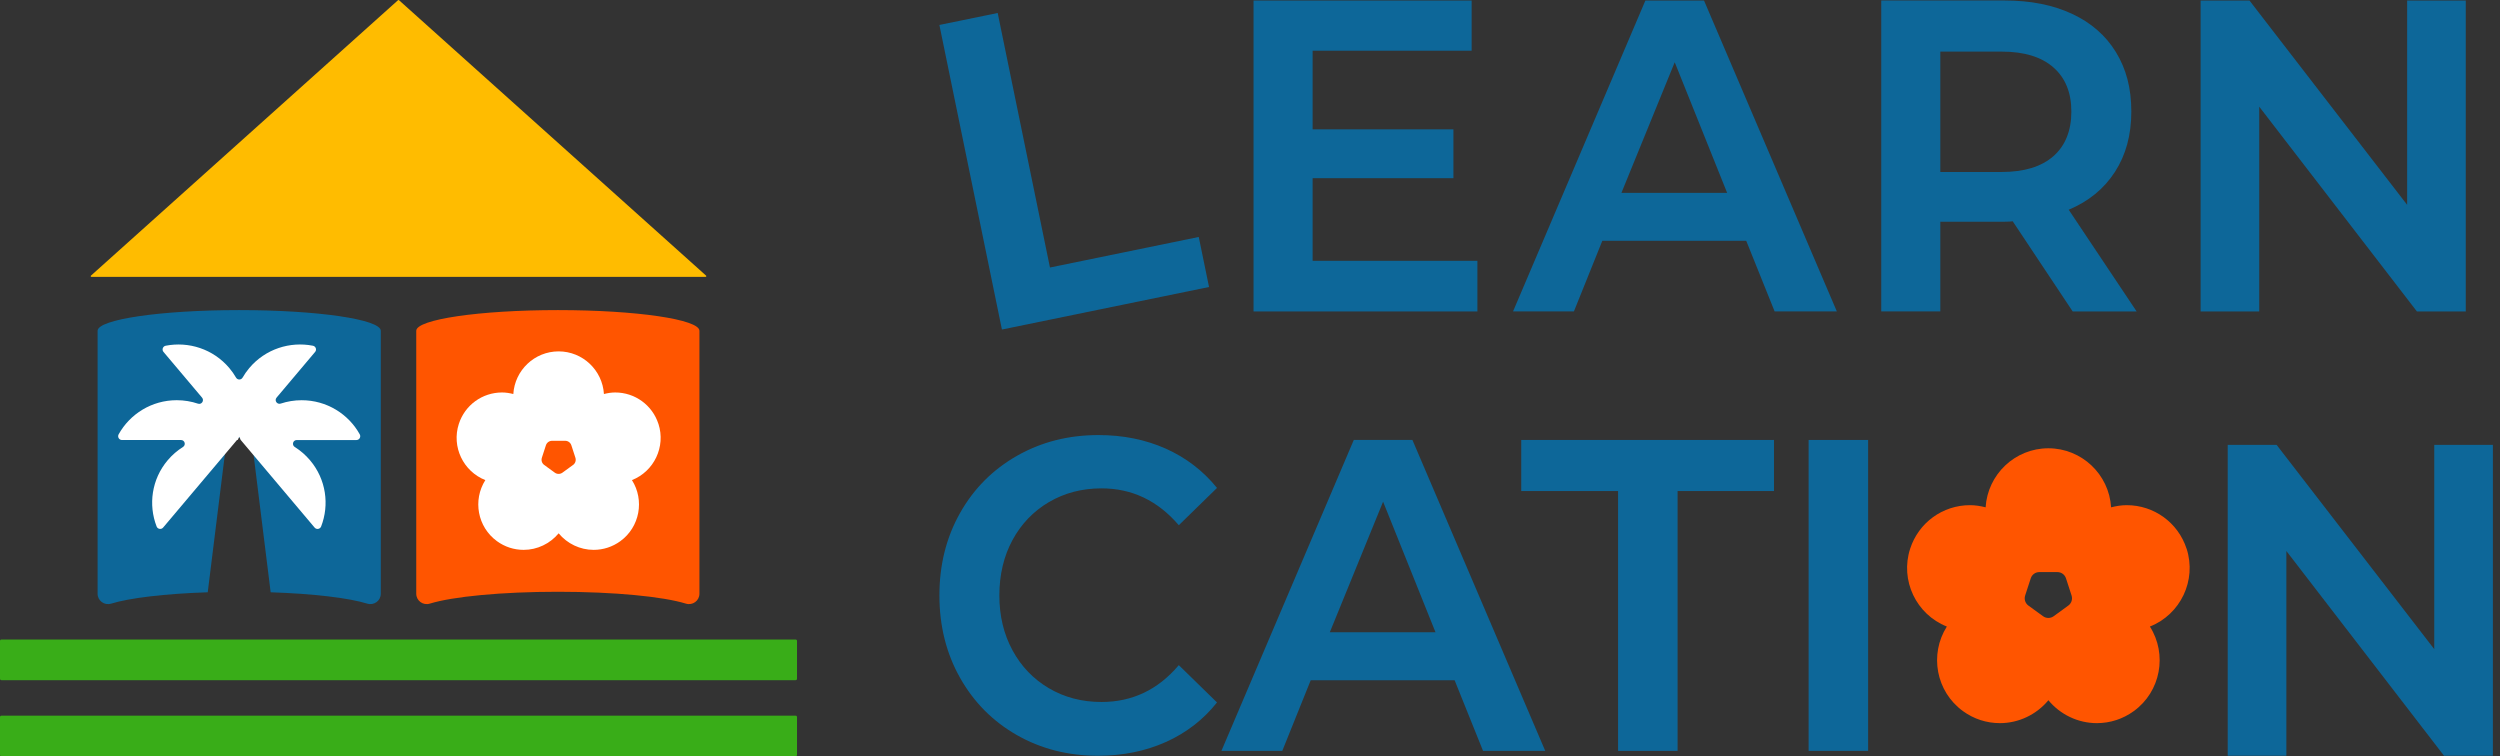
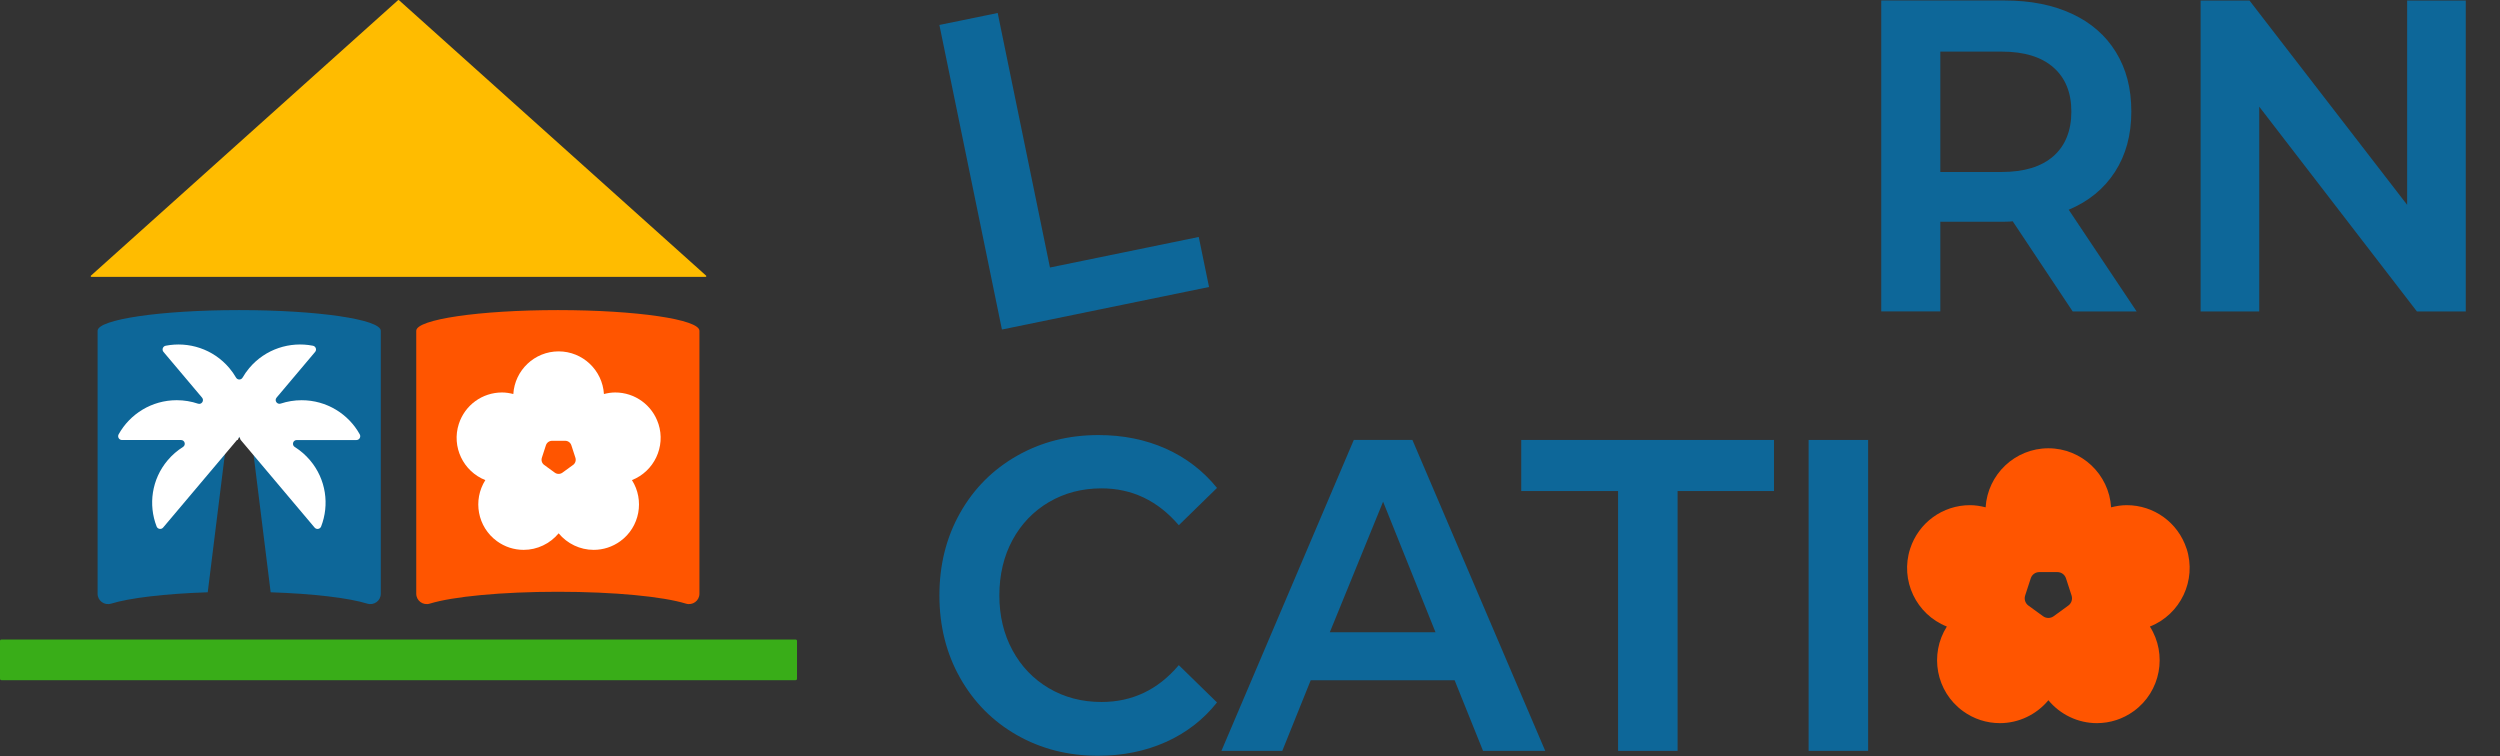
<svg xmlns="http://www.w3.org/2000/svg" width="238" height="72" viewBox="0 0 238 72" fill="none">
  <rect x="0" y="0" width="238" height="72" fill="#333333" stroke="none" />
  <path d="M37.893 0.018L8.657 26.241C8.61 26.282 8.64 26.358 8.702 26.358H67.174C67.235 26.358 67.264 26.282 67.219 26.241L37.983 0.018C37.958 -0.006 37.918 -0.006 37.893 0.018Z" fill="#FFBC00" />
  <path d="M53.107 29.521C45.661 29.521 39.627 30.404 39.627 31.493V56.522C39.627 57.191 40.274 57.663 40.918 57.465C43.079 56.797 47.725 56.336 53.107 56.336C58.488 56.336 63.134 56.797 65.295 57.465C65.939 57.663 66.586 57.191 66.586 56.522V31.493C66.586 30.404 60.552 29.521 53.107 29.521Z" fill="#FF5500" />
  <path d="M75.742 60.881H0.134C0.06 60.881 0 60.941 0 61.015V64.619C0 64.693 0.06 64.753 0.134 64.753H75.742C75.816 64.753 75.876 64.693 75.876 64.619V61.015C75.876 60.941 75.816 60.881 75.742 60.881Z" fill="#39AD18" />
-   <path d="M75.742 68.129H0.134C0.06 68.129 0 68.189 0 68.263V71.867C0 71.941 0.06 72.001 0.134 72.001H75.742C75.816 72.001 75.876 71.941 75.876 71.867V68.263C75.876 68.189 75.816 68.129 75.742 68.129Z" fill="#39AD18" />
  <path d="M22.771 29.521C15.326 29.521 9.291 30.404 9.291 31.493V56.522C9.291 57.191 9.938 57.663 10.582 57.465C12.329 56.926 15.704 56.52 19.776 56.385L21.604 41.668H23.939L25.767 56.385C29.84 56.52 33.214 56.924 34.961 57.465C35.605 57.663 36.252 57.191 36.252 56.522V31.493C36.252 30.404 30.218 29.521 22.773 29.521H22.771Z" fill="#0D6799" />
  <path d="M28.258 41.892H33.931C34.21 41.892 34.383 41.593 34.25 41.351C33.175 39.414 31.101 38.101 28.72 38.101C28.022 38.101 27.352 38.213 26.725 38.421C26.376 38.537 26.094 38.132 26.331 37.852L30 33.502C30.179 33.291 30.061 32.965 29.788 32.913C27.606 32.486 25.262 33.222 23.732 35.038C23.488 35.327 23.276 35.633 23.094 35.947C22.954 36.19 22.611 36.19 22.47 35.947C22.287 35.631 22.076 35.325 21.831 35.038C20.3 33.224 17.958 32.488 15.775 32.913C15.502 32.965 15.385 33.291 15.564 33.502L19.236 37.855C19.47 38.13 19.195 38.546 18.851 38.43C18.215 38.215 17.533 38.099 16.824 38.099C14.443 38.099 12.37 39.412 11.294 41.349C11.16 41.591 11.334 41.89 11.612 41.89H17.229C17.595 41.89 17.727 42.36 17.417 42.553C16.882 42.89 16.39 43.311 15.961 43.819C14.43 45.633 14.11 48.056 14.909 50.12C15.008 50.378 15.352 50.436 15.529 50.224L22.562 41.888H22.616C22.611 41.873 22.602 41.861 22.596 41.846H22.598L22.634 41.888C22.687 41.785 22.732 41.68 22.777 41.577C22.815 41.664 22.853 41.749 22.895 41.834C22.889 41.834 22.882 41.837 22.877 41.839L29.951 50.226C30.13 50.438 30.472 50.38 30.571 50.121C31.372 48.058 31.051 45.635 29.519 43.821C29.09 43.313 28.599 42.892 28.063 42.555C27.754 42.362 27.886 41.892 28.251 41.892H28.258Z" fill="white" />
  <path d="M62.681 40.352C62.1 38.563 60.445 37.363 58.566 37.363C58.205 37.363 57.847 37.421 57.494 37.511C57.355 35.249 55.476 33.451 53.181 33.451C50.886 33.451 49.005 35.251 48.868 37.511C48.516 37.421 48.157 37.363 47.796 37.363C45.915 37.363 44.262 38.565 43.682 40.352C42.973 42.533 44.099 44.873 46.204 45.706C44.993 47.616 45.456 50.171 47.311 51.52C48.054 52.061 48.933 52.347 49.852 52.347C51.143 52.347 52.365 51.759 53.183 50.772C54 51.759 55.223 52.347 56.514 52.347C57.431 52.347 58.31 52.061 59.055 51.52C60.91 50.173 61.373 47.618 60.161 45.706C62.265 44.873 63.391 42.533 62.684 40.352H62.681ZM54.55 44.265L53.543 44.998C53.326 45.155 53.033 45.155 52.818 44.998L51.81 44.265C51.593 44.108 51.503 43.83 51.586 43.575L51.971 42.39C52.054 42.135 52.291 41.963 52.559 41.963H53.805C54.073 41.963 54.309 42.135 54.393 42.39L54.778 43.575C54.861 43.83 54.771 44.108 54.554 44.265H54.55Z" fill="white" />
  <path d="M99.853 47.803C101.334 46.93 103.004 46.492 104.864 46.492C107.769 46.492 110.221 47.662 112.223 50.002L115.856 46.453C115.856 46.453 115.856 46.449 115.856 46.447C114.53 44.814 112.904 43.568 110.975 42.707C109.043 41.848 106.908 41.418 104.57 41.418C101.721 41.418 99.143 42.073 96.832 43.384C94.52 44.695 92.708 46.512 91.397 48.838C90.086 51.163 89.432 53.778 89.432 56.682C89.432 59.587 90.086 62.202 91.397 64.527C92.708 66.853 94.513 68.672 96.81 69.981C99.108 71.292 101.68 71.947 104.526 71.947C106.893 71.947 109.051 71.509 110.997 70.636C112.941 69.763 114.561 68.509 115.856 66.876C115.856 66.876 115.856 66.873 115.856 66.871L112.237 63.336C112.237 63.336 112.217 63.328 112.21 63.336C110.239 65.665 107.79 66.829 104.864 66.829C103.004 66.829 101.334 66.392 99.853 65.518C98.374 64.645 97.217 63.44 96.387 61.903C95.555 60.368 95.139 58.627 95.139 56.681C95.139 54.735 95.555 52.954 96.387 51.416C97.219 49.881 98.374 48.675 99.853 47.801V47.803Z" fill="#0D6799" />
  <path d="M128.881 41.883L116.28 71.482H122.074L124.78 64.759H138.48L141.185 71.482H147.106L134.462 41.883H128.879H128.881ZM126.597 60.193L131.671 47.76L136.661 60.193H126.597Z" fill="#0D6799" />
  <path d="M144.823 46.747H154.041V71.484H159.706V46.747H168.884V41.883H144.823V46.747Z" fill="#0D6799" />
  <path d="M177.846 41.883H172.181V71.482H177.846V41.883Z" fill="#0D6799" />
  <path d="M115.1 27.322L114.121 22.559L99.956 25.467L94.98 1.236L89.43 2.376L95.383 31.371L115.1 27.322Z" fill="#0D6799" />
-   <path d="M140.649 24.829H124.961V16.964H138.365V12.313H124.961V4.828H140.099V0.049H119.337V29.65H140.649V24.829Z" fill="#0D6799" />
-   <path d="M162.224 0.049H156.642L144.041 29.648H149.835L152.54 22.925H166.241L168.946 29.648H174.867L162.222 0.049H162.224ZM154.36 18.359L159.434 5.926L164.423 18.359H154.36Z" fill="#0D6799" />
  <path d="M184.719 21.107H190.849C191.187 21.107 191.44 21.093 191.61 21.066L197.32 29.65H203.408L196.94 19.966C198.828 19.178 200.294 17.979 201.338 16.371C202.381 14.763 202.902 12.848 202.902 10.62C202.902 8.393 202.416 6.568 201.443 4.975C200.47 3.382 199.075 2.163 197.256 1.316C195.439 0.47 193.303 0.047 190.849 0.047H179.095V29.646H184.719V21.105V21.107ZM184.719 4.913H190.554C192.695 4.913 194.339 5.414 195.48 6.414C196.622 7.414 197.193 8.817 197.193 10.622C197.193 12.427 196.622 13.872 195.48 14.872C194.339 15.872 192.695 16.373 190.554 16.373H184.719V4.913Z" fill="#0D6799" />
  <path d="M215.079 10.156L230.09 29.65H234.741V0.049H229.161V19.502L214.149 0.049H209.498V29.65H215.079V10.156Z" fill="#0D6799" />
  <path d="M208.16 52.233C207.355 49.756 205.064 48.092 202.462 48.092C201.959 48.092 201.464 48.173 200.977 48.298C200.786 45.166 198.183 42.676 195.004 42.676C191.825 42.676 189.223 45.168 189.031 48.298C188.545 48.173 188.047 48.092 187.547 48.092C184.942 48.092 182.653 49.756 181.848 52.233C180.866 55.253 182.427 58.494 185.34 59.647C183.662 62.293 184.304 65.832 186.874 67.698C187.905 68.447 189.122 68.843 190.393 68.843C192.18 68.843 193.874 68.029 195.006 66.662C196.138 68.029 197.831 68.843 199.619 68.843C200.891 68.843 202.106 68.447 203.137 67.698C205.706 65.832 206.348 62.293 204.67 59.647C207.583 58.494 209.144 55.253 208.164 52.233H208.16ZM196.903 57.651L195.507 58.666C195.207 58.883 194.802 58.883 194.502 58.666L193.105 57.651C192.805 57.434 192.68 57.047 192.794 56.694L193.328 55.054C193.442 54.702 193.771 54.463 194.142 54.463H195.867C196.238 54.463 196.565 54.702 196.681 55.054L197.214 56.694C197.328 57.047 197.203 57.432 196.903 57.651Z" fill="#FF5500" />
-   <path d="M217.662 52.455L232.673 71.949H237.324V42.35H231.742V61.8L216.732 42.35H212.079V71.949H217.662V52.455Z" fill="#0D6799" />
</svg>